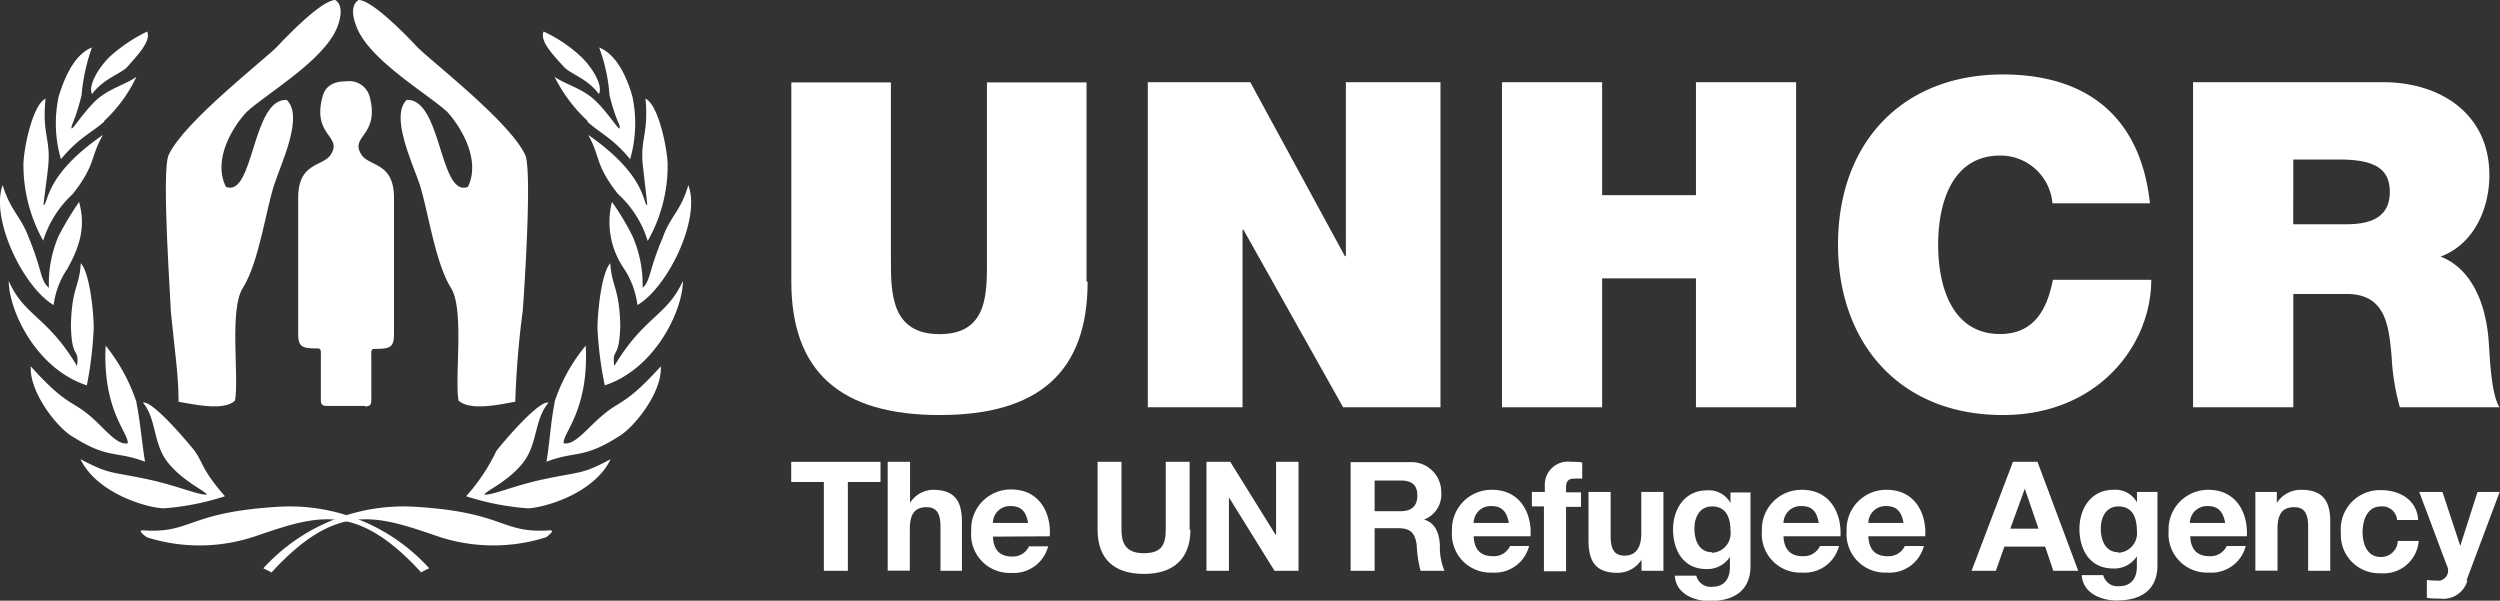
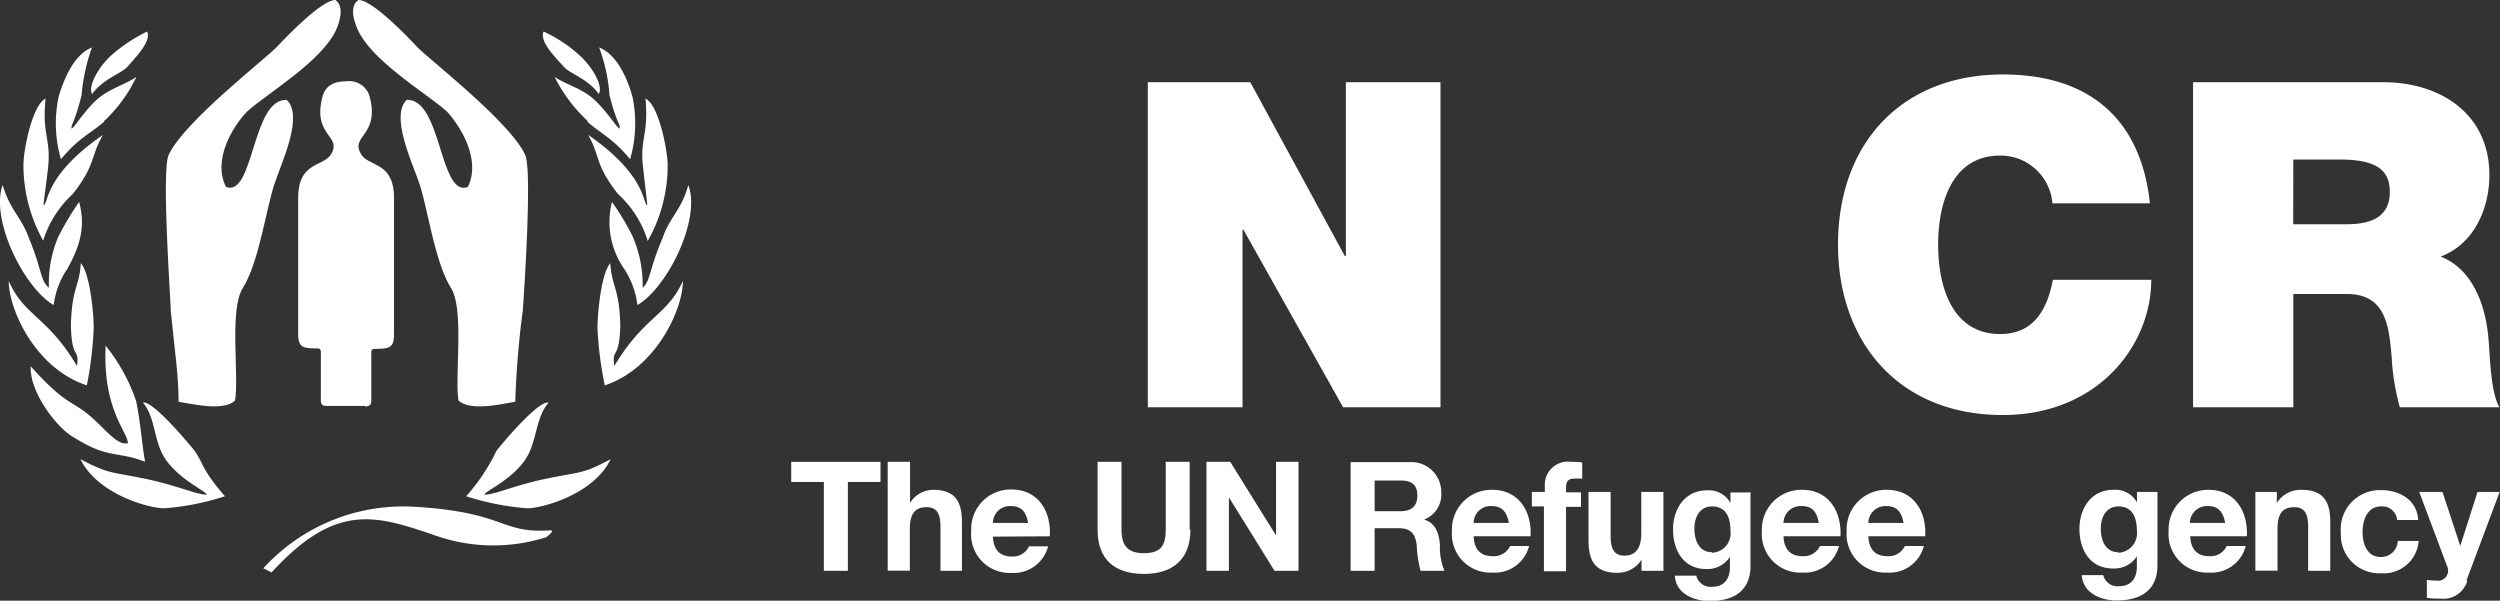
<svg xmlns="http://www.w3.org/2000/svg" viewBox="0 0 225.95 54.29">
  <rect x="0" y="0" width="225.95" height="54.29" fill="#333333" stroke="none" />
  <defs>
    <style>.cls-1{fill:#fff;}</style>
  </defs>
  <title>Fichier 43</title>
  <g id="Calque_2" data-name="Calque 2">
    <g id="Calque_1-2" data-name="Calque 1">
      <path class="cls-1" d="M33,36.73c.64,0,.56-.36.56-1v-3.3c0-.68-.07-.9.32-.9,1.36,0,1.73-.12,1.73-1.33V17.89c0-3.34-2.36-2.79-3-4-.95-1.65,1.76-1.65.78-5.23a1.92,1.92,0,0,0-2.11-1.31c-1.23,0-1.87.5-2.11,1.31-1,3.58,1.73,3.58.78,5.23-.67,1.22-3,.67-3,4V30.16c0,1.21.36,1.33,1.73,1.33.38,0,.32.22.32.9v3.3c0,.68-.08,1,.56,1H33" />
      <path class="cls-1" d="M22.29,10.12c-1.21,1.28-3.11,4.28-1.87,6.77,2.53,1,2.34-8,5.49-7.86,1.56,1.44-.47,5.68-1.09,7.55-.78,2.3-1.4,7.12-2.88,9.46-1.24,1.95-.31,8.06-.7,10.16-1,1-3.89.31-5.1.11,0-2.41-.32-4.31-.7-8.17,0-.78-.86-12.69-.2-14.13,1.37-3,8.8-8.72,9.82-9.81S29.1,0,30.31,0c.85.58.35,2,.16,2.49-1.21,3-6.43,6-8.18,7.63" />
      <path class="cls-1" d="M40.43,10.12c1.16,1.28,3.07,4.28,1.86,6.77-2.57,1-2.37-8-5.53-7.86-1.51,1.44.51,5.68,1.14,7.55.77,2.3,1.4,7.12,2.87,9.46,1.21,1.95.31,8.06.67,10.16,1.09,1,3.89.31,5.13.11a81.44,81.44,0,0,1,.67-8.17c.07-.78.89-12.69.23-14.13-1.36-3-8.8-8.72-9.81-9.81S33.61,0,32.41,0c-.9.58-.35,2-.16,2.49,1.21,3,6.42,6,8.18,7.63" />
      <path class="cls-1" d="M11.48,6.08c-.67.63-2.15,1.06-3.16,2.42-.39-.74.62-2.53,1.83-3.58A14.56,14.56,0,0,1,13.3,2.85c.4.89-1,2.26-1.82,3.23" />
      <path class="cls-1" d="M9.41,11c-1.13,1-2.34,1.48-3.9,3.39a11.53,11.53,0,0,1-.2-5.69c.55-1.8,1.45-3.79,3-4.41a17.2,17.2,0,0,0-.94,4.33c-.66,2.61-1,2.69-.89,3,.15,0,1-1.36,2.06-2.42C9.76,8,11.32,7.68,12.33,6.94a13.08,13.08,0,0,1-2.92,4" />
      <path class="cls-1" d="M3.91,21.76a14,14,0,0,1-1.79-7c.07-1.6.86-5.3,2-5.85-.35,3.36.55,3.67.2,6.44,0,.15-.39,3-.39,3.19.47-.07,0-2.65,5.38-6.35-1.17,2-.62,2.65-2.73,5.34a9.68,9.68,0,0,0-2.69,4.25" />
      <path class="cls-1" d="M6.06,24.34a7.39,7.39,0,0,0-1.21,3.23C2.15,26-.89,19.82.24,16.73c.71,2.34,1.68,2.85,2.38,4.8,1.21,2.92,1,3.82,1.8,4.48a10.83,10.83,0,0,1,.86-4.64,27.87,27.87,0,0,1,1.87-3.12c.58,2.15.15,3.9-1.09,6.09" />
      <path class="cls-1" d="M8.47,29.64a34.37,34.37,0,0,1-.62,5.19C3.21,33.31.79,28,.79,25.39c1.4,3.2,3.47,3.16,6.17,7.69.23-1.72-.48-.44-.55-3.67.07-3.4.78-3.51.89-5.62.86.94,1.17,4.68,1.17,5.85" />
      <path class="cls-1" d="M12.33,36.39c.36,1.75.51,3.82.78,5.34-2.64-1-3.31-.23-6.47-2.22-1.44-.78-4-4.06-3.86-6.4C5.9,36.58,6.45,36.19,8,37.48c1.4,1.13,2.53,2.81,3.55,2.58.07-.94-2.3-3-2-8.82a16.35,16.35,0,0,1,2.8,5.15" />
      <path class="cls-1" d="M17.6,40.76c.82,1.17.62,1.67,2.73,4.09a23.31,23.31,0,0,1-5.5,1.09c-1.32,0-6-1.24-7.56-4.44C10,42.94,10,42.59,13.58,43.37c2.58.58,4.41,1.4,5.11,1.33-.15-.35-2.14-1.18-3.51-2.89s-1-3.9-2.26-5.42c.82-.24,4,3.51,4.68,4.37" />
      <path class="cls-1" d="M51,6.08c.62.63,2.15,1.06,3.12,2.42.43-.74-.62-2.53-1.83-3.58a12.71,12.71,0,0,0-3.16-2.07c-.39.89,1,2.26,1.87,3.23" />
      <path class="cls-1" d="M53.09,11c1.09,1,2.3,1.48,3.86,3.39a11.65,11.65,0,0,0,.2-5.69c-.51-1.8-1.45-3.79-3-4.41a15.6,15.6,0,0,1,.94,4.33c.66,2.61,1.05,2.69.89,3-.15,0-1-1.36-2.07-2.42C52.74,8,51.17,7.68,50.12,6.94a13.86,13.86,0,0,0,3,4" />
      <path class="cls-1" d="M58.55,21.76a13.73,13.73,0,0,0,1.79-7c-.08-1.6-.86-5.3-2-5.85.31,3.36-.58,3.67-.19,6.44,0,.15.35,3,.35,3.19-.43-.07,0-2.65-5.34-6.35,1.13,2,.58,2.65,2.69,5.34a9.4,9.4,0,0,1,2.69,4.25" />
      <path class="cls-1" d="M56.44,24.34a7.71,7.71,0,0,1,1.17,3.23c2.7-1.56,5.77-7.75,4.6-10.84-.66,2.34-1.67,2.85-2.33,4.8-1.25,2.92-1.06,3.82-1.8,4.48a11,11,0,0,0-.9-4.64,22.87,22.87,0,0,0-1.87-3.12,7.42,7.42,0,0,0,1.13,6.09" />
      <path class="cls-1" d="M54,29.64a32.64,32.64,0,0,0,.66,5.19c4.6-1.52,7.06-6.83,7.06-9.44-1.45,3.2-3.48,3.16-6.2,7.69-.24-1.72.46-.44.54-3.67-.08-3.4-.78-3.51-.9-5.62-.85.94-1.16,4.68-1.16,5.85" />
-       <path class="cls-1" d="M50.13,36.39c-.36,1.75-.47,3.82-.74,5.34,2.61-1,3.27-.23,6.43-2.22,1.44-.78,4.06-4.06,3.9-6.4-3.12,3.47-3.7,3.08-5.19,4.37-1.4,1.13-2.57,2.81-3.59,2.58-.08-.94,2.3-3,2-8.82a15.4,15.4,0,0,0-2.84,5.15" />
      <path class="cls-1" d="M44.86,40.76a17.15,17.15,0,0,1-2.73,4.09,23.64,23.64,0,0,0,5.54,1.09c1.28,0,6-1.24,7.52-4.44-2.68,1.44-2.73,1.09-6.31,1.87-2.58.58-4.37,1.4-5.11,1.33.15-.35,2.18-1.18,3.51-2.89s1-3.9,2.3-5.42c-.86-.24-4.06,3.51-4.72,4.37" />
      <path class="cls-1" d="M24.58,51.75l-.78-.39a17.13,17.13,0,0,1,13.46-5.57c8.5.47,7.91,2.46,12.47,2.14.51,0-.38.63-.38.63a15.78,15.78,0,0,1-10-.16c-5.46-1.87-9-3-14.82,3.35" />
-       <path class="cls-1" d="M38,51.75l.79-.39A17,17,0,0,0,25.4,45.79c-8.54.47-8,2.46-12.52,2.14-.51,0,.39.63.39.63a15.77,15.77,0,0,0,10-.16c5.49-1.87,9-3,14.81,3.35" />
-       <path class="cls-1" d="M98.3,25.45c0,8.15-4.4,12.06-13.37,12.06S71.52,33.6,71.52,25.45v-18h9v16c0,3,0,6.75,4.4,6.75s4.28-3.75,4.28-6.75v-16h9v18" />
      <polygon class="cls-1" points="103.74 7.43 113 7.43 121.55 23.15 121.64 23.15 121.64 7.43 130.19 7.43 130.19 36.81 121.39 36.81 112.38 20.76 112.3 20.76 112.3 36.81 103.74 36.81 103.74 7.43" />
-       <polygon class="cls-1" points="135.75 7.43 144.8 7.43 144.8 17.64 153.28 17.64 153.28 7.43 162.33 7.43 162.33 36.81 153.28 36.81 153.28 25.16 144.8 25.16 144.8 36.81 135.75 36.81 135.75 7.43" />
      <path class="cls-1" d="M185.5,18.38a4.71,4.71,0,0,0-4.73-4.32c-4.24,0-5.6,4.11-5.6,8.06s1.36,8.07,5.6,8.07c3,0,4.24-2.14,4.77-4.9h8.89c0,5.92-4.82,12.22-13.41,12.22-9.51,0-14.9-6.71-14.9-15.39,0-9.26,5.84-15.39,14.9-15.39,8.06,0,12.51,4.28,13.29,11.65H185.5" />
      <path class="cls-1" d="M207.27,14.42h4.24c3.45,0,4.48,1.08,4.48,2.93,0,2.63-2.3,2.92-4,2.92h-4.73Zm-9.06,22.39h9.06V26.57h4.82c3.57,0,3.82,2.92,4.07,5.72a20.51,20.51,0,0,0,.74,4.52h9c-.82-1.36-.86-4.85-1-6.29-.33-3.67-1.85-6.38-4.32-7.33,3-1.11,4.41-4.32,4.41-7.36,0-5.56-4.45-8.4-9.59-8.4H198.21V36.81" />
      <polygon class="cls-1" points="74.46 43.56 71.51 43.56 71.51 41.74 79.58 41.74 79.58 43.56 76.63 43.56 76.63 51.59 74.46 51.59 74.46 43.56" />
      <path class="cls-1" d="M80.25,41.74h2v3.71h0a2.5,2.5,0,0,1,2.08-1.18c2.09,0,2.61,1.17,2.61,2.93v4.39H85v-4c0-1.17-.34-1.75-1.25-1.75-1.06,0-1.52.59-1.52,2v3.74h-2V41.74" />
      <path class="cls-1" d="M89.74,48.5c.05,1.24.66,1.8,1.75,1.8A1.6,1.6,0,0,0,93,49.38h1.73a3.22,3.22,0,0,1-3.34,2.4A3.48,3.48,0,0,1,87.78,48a3.57,3.57,0,0,1,3.64-3.76c2.43,0,3.6,2,3.46,4.23Zm3.18-1.24c-.18-1-.6-1.52-1.56-1.52a1.53,1.53,0,0,0-1.62,1.52h3.18" />
      <path class="cls-1" d="M107.59,47.87c0,2.66-1.57,4-4.2,4s-4.19-1.28-4.19-4V41.74h2.16v6.13c0,1.07.28,2.13,2,2.13,1.54,0,2-.67,2-2.13V41.74h2.16v6.13" />
      <polygon class="cls-1" points="109.04 41.74 111.19 41.74 115.3 48.35 115.33 48.35 115.33 41.74 117.36 41.74 117.36 51.59 115.19 51.59 111.1 45 111.07 45 111.07 51.59 109.04 51.59 109.04 41.74" />
      <path class="cls-1" d="M124.24,43.43h2.37c1,0,1.49.41,1.49,1.36s-.53,1.41-1.49,1.41h-2.37Zm-2.17,8.16h2.17V47.74h2.16c1.09,0,1.49.46,1.64,1.49a11,11,0,0,0,.35,2.36h2.16a5.47,5.47,0,0,1-.41-2.33c-.07-1-.37-2-1.44-2.3v0a2.42,2.42,0,0,0,1.56-2.47,2.7,2.7,0,0,0-2.88-2.72h-5.31v9.85" />
      <path class="cls-1" d="M133.19,47.26a1.53,1.53,0,0,1,1.62-1.52c.95,0,1.38.53,1.56,1.52Zm5.14,1.24c.14-2.19-1-4.23-3.46-4.23A3.57,3.57,0,0,0,131.23,48a3.48,3.48,0,0,0,3.64,3.75,3.2,3.2,0,0,0,3.33-2.4h-1.72a1.61,1.61,0,0,1-1.54.92c-1.09,0-1.7-.56-1.75-1.8h5.14" />
      <path class="cls-1" d="M139.62,45.77h-1.17V44.46h1.17v-.55A2.09,2.09,0,0,1,142,41.74c.35,0,.71,0,1,.06v1.46a5.69,5.69,0,0,0-.72,0c-.52,0-.74.22-.74.81v.43h1.35v1.31h-1.35v5.82h-2V45.77" />
      <path class="cls-1" d="M150.22,51.59h-1.86v-1h0a2.56,2.56,0,0,1-2.18,1.18c-2.08,0-2.61-1.17-2.61-2.94V44.46h2v4c0,1.18.34,1.76,1.26,1.76s1.51-.6,1.51-2V44.46h2v7.13" />
      <path class="cls-1" d="M154.73,49.91c-1.2,0-1.59-1.12-1.59-2.14s.48-2,1.59-2c1.27,0,1.67,1,1.67,2.19a1.76,1.76,0,0,1-1.67,2m3.53-5.45H156.4v.95h0a2.22,2.22,0,0,0-2.13-1.14c-2,0-3.06,1.68-3.06,3.53s.91,3.58,3,3.58a2.42,2.42,0,0,0,2.14-1.1h0v.94c0,1-.49,1.76-1.58,1.76a1.33,1.33,0,0,1-1.46-1h-1.94c.09,1.63,1.73,2.29,3.14,2.29,3.28,0,3.7-2,3.7-3.16V44.46" />
      <path class="cls-1" d="M161.19,47.26a1.55,1.55,0,0,1,1.63-1.52c1,0,1.38.53,1.56,1.52Zm5.15,1.24c.13-2.19-1-4.23-3.46-4.23A3.57,3.57,0,0,0,159.24,48a3.48,3.48,0,0,0,3.64,3.75,3.2,3.2,0,0,0,3.33-2.4h-1.72a1.62,1.62,0,0,1-1.55.92c-1.08,0-1.69-.56-1.75-1.8h5.15" />
      <path class="cls-1" d="M168.86,47.26a1.55,1.55,0,0,1,1.63-1.52c.95,0,1.38.53,1.55,1.52ZM174,48.5c.14-2.19-1-4.23-3.46-4.23A3.57,3.57,0,0,0,166.9,48a3.48,3.48,0,0,0,3.64,3.75,3.21,3.21,0,0,0,3.34-2.4h-1.72a1.62,1.62,0,0,1-1.55.92c-1.09,0-1.69-.56-1.75-1.8H174" />
-       <path class="cls-1" d="M183,44.17h0l1.24,3.61h-2.55Zm-4.81,7.42h2.19l.78-2.19h3.68l.74,2.19h2.25l-3.68-9.85h-2.22Z" />
      <path class="cls-1" d="M191.46,49.91c-1.2,0-1.59-1.12-1.59-2.14s.48-2,1.59-2c1.27,0,1.67,1,1.67,2.19a1.77,1.77,0,0,1-1.67,2M195,44.46h-1.86v.95h0A2.22,2.22,0,0,0,191,44.27c-2,0-3.06,1.68-3.06,3.53s.91,3.58,3.05,3.58a2.42,2.42,0,0,0,2.14-1.1h0v.94c0,1-.49,1.76-1.58,1.76a1.33,1.33,0,0,1-1.46-1h-1.94c.1,1.63,1.74,2.29,3.14,2.29,3.28,0,3.7-2,3.7-3.16V44.46" />
      <path class="cls-1" d="M197.92,47.26a1.55,1.55,0,0,1,1.63-1.52c.95,0,1.38.53,1.56,1.52Zm5.15,1.24c.13-2.19-1-4.23-3.46-4.23A3.57,3.57,0,0,0,196,48a3.48,3.48,0,0,0,3.64,3.75,3.2,3.2,0,0,0,3.33-2.4h-1.72a1.62,1.62,0,0,1-1.55.92c-1.08,0-1.69-.56-1.75-1.8h5.15" />
      <path class="cls-1" d="M203.92,44.46h1.86v1h0A2.55,2.55,0,0,1,208,44.27c2.08,0,2.61,1.17,2.61,2.93v4.39h-2v-4c0-1.17-.34-1.75-1.25-1.75-1.07,0-1.52.59-1.52,2v3.74h-2V44.46" />
      <path class="cls-1" d="M216.65,47a1.34,1.34,0,0,0-1.45-1.23c-1.26,0-1.67,1.27-1.67,2.32s.4,2.25,1.63,2.25a1.5,1.5,0,0,0,1.55-1.45h1.89a3.17,3.17,0,0,1-3.43,2.92,3.46,3.46,0,0,1-3.6-3.65,3.53,3.53,0,0,1,3.64-3.86c1.68,0,3.23.88,3.35,2.7h-1.91" />
      <path class="cls-1" d="M223,52.48a2.25,2.25,0,0,1-2.46,1.62c-.4,0-.8,0-1.2-.07V52.42a10.74,10.74,0,0,0,1.14.06.92.92,0,0,0,.68-1.33l-2.51-6.69h2.1l1.61,4.88h0l1.56-4.88h2l-3,8" />
    </g>
  </g>
</svg>